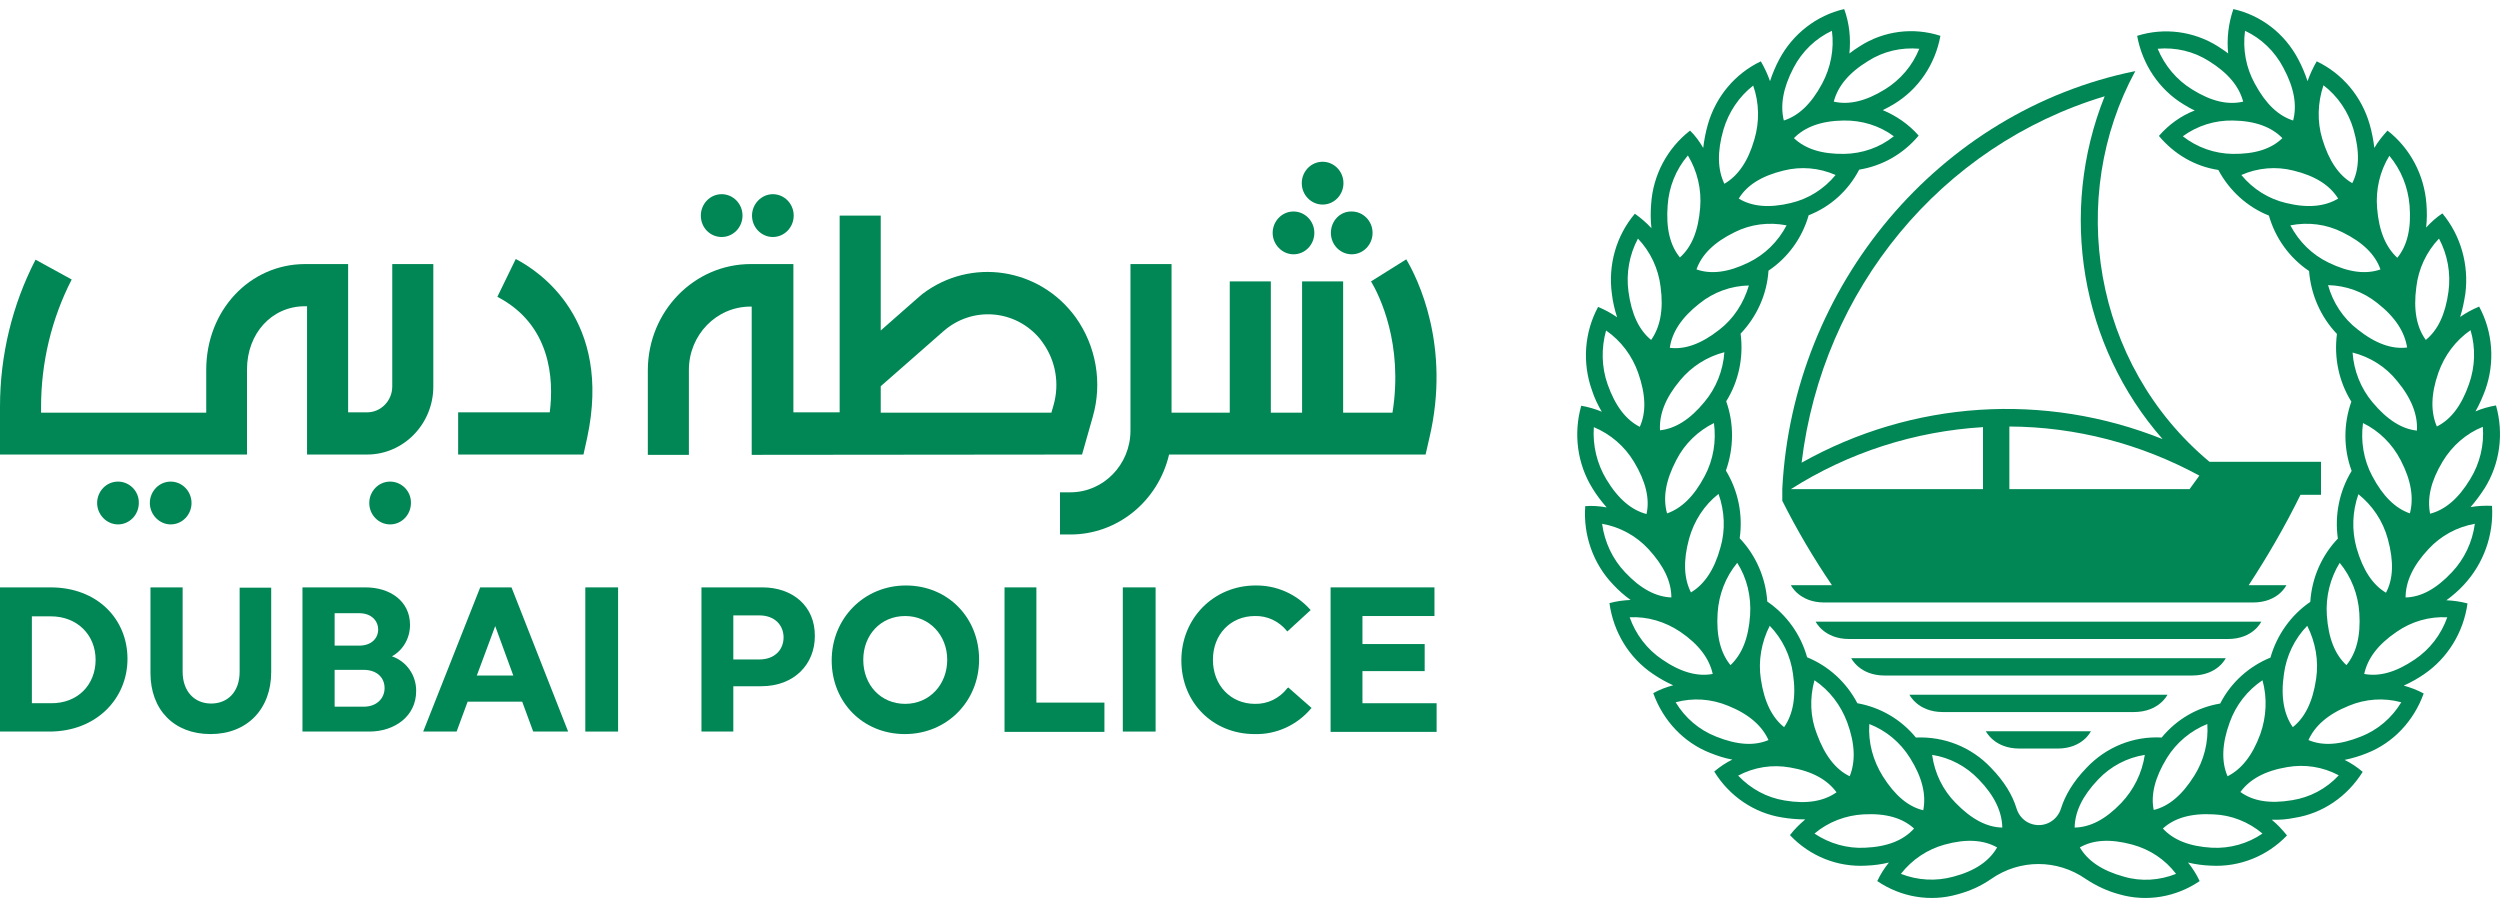
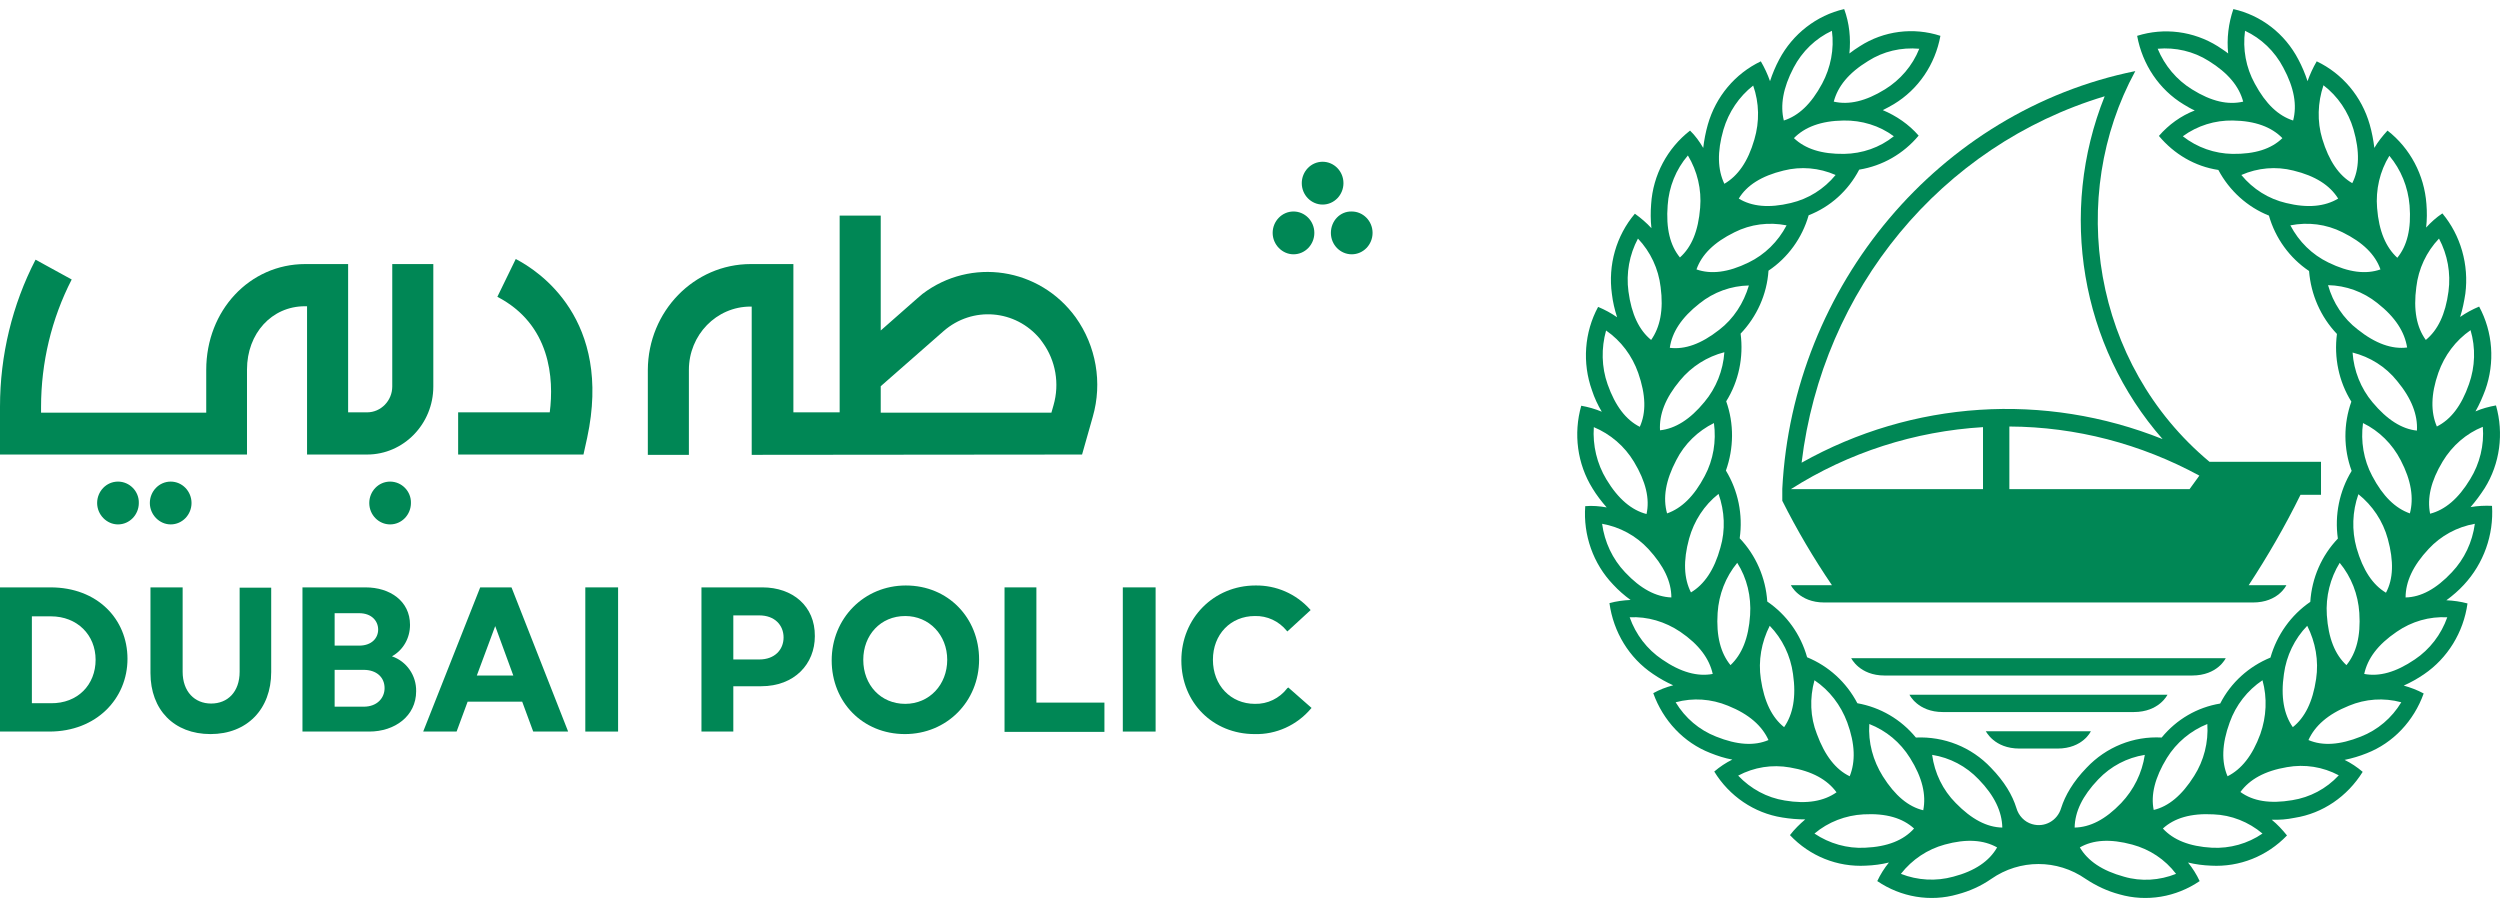
<svg xmlns="http://www.w3.org/2000/svg" width="144" height="52" viewBox="0 0 144 52" fill="none">
  <path d="M2.912 33.833H0V42.138H2.842C5.56 42.138 7.343 40.234 7.343 37.949C7.343 35.664 5.613 33.833 2.912 33.833ZM2.93 40.506H1.836V35.501H2.93C4.448 35.501 5.507 36.571 5.507 38.004C5.507 39.436 4.483 40.524 2.93 40.506Z" fill="#008755" />
  <path d="M13.803 38.693C13.803 39.853 13.115 40.524 12.162 40.524C11.209 40.524 10.52 39.835 10.52 38.693V33.833H8.667V38.765C8.667 40.887 10.026 42.283 12.126 42.283C14.227 42.283 15.621 40.85 15.621 38.711V33.851H13.803V38.693Z" fill="#008755" />
  <path d="M22.576 37.804C23.229 37.441 23.617 36.752 23.617 35.991C23.617 34.613 22.452 33.833 21.058 33.833H17.422V42.138H21.27C22.735 42.138 23.97 41.249 23.97 39.817C23.988 38.91 23.423 38.094 22.576 37.804ZM20.687 37.188H19.275V35.32H20.687C21.411 35.32 21.782 35.773 21.782 36.263C21.782 36.752 21.411 37.188 20.687 37.188ZM19.275 38.584H20.952C21.676 38.584 22.152 39.001 22.152 39.635C22.152 40.198 21.729 40.705 20.952 40.705H19.275V38.584Z" fill="#008755" />
  <path d="M29.46 33.833H27.66L24.376 42.138H26.3L26.936 40.415H30.078L30.713 42.138H32.725L29.477 33.869L29.46 33.833ZM29.566 38.91H27.465L28.524 36.063L29.566 38.91Z" fill="#008755" />
  <path d="M35.602 33.833H33.714V42.138H35.602V33.833Z" fill="#008755" />
  <path d="M43.916 33.833H40.404V42.138H42.239V39.527H43.846C45.77 39.527 46.935 38.239 46.935 36.644C46.952 34.903 45.646 33.833 43.916 33.833ZM42.239 35.447H43.74C44.622 35.447 45.134 36.009 45.134 36.716C45.134 37.423 44.622 37.985 43.74 37.985H42.239V35.447Z" fill="#008755" />
  <path d="M52.177 33.724C49.776 33.724 47.905 35.61 47.905 38.04C47.905 40.433 49.688 42.283 52.124 42.283C54.525 42.283 56.396 40.415 56.396 37.985C56.396 35.592 54.613 33.724 52.177 33.724ZM52.142 40.542C50.73 40.542 49.724 39.454 49.724 38.004C49.724 36.589 50.712 35.483 52.142 35.483C53.519 35.483 54.56 36.571 54.56 38.004C54.56 39.436 53.536 40.542 52.142 40.542Z" fill="#008755" />
  <path d="M74.153 39.635C73.694 40.234 73.005 40.56 72.282 40.542C70.887 40.542 69.864 39.472 69.864 38.004C69.864 36.535 70.887 35.483 72.282 35.483C72.988 35.465 73.659 35.773 74.118 36.335L74.153 36.371L75.494 35.139L75.459 35.102C74.647 34.196 73.5 33.706 72.317 33.724C69.916 33.724 68.046 35.61 68.046 38.04C68.046 40.47 69.864 42.283 72.264 42.283C73.5 42.319 74.7 41.775 75.512 40.814L75.547 40.778L74.206 39.599L74.153 39.635Z" fill="#008755" />
  <path d="M59.696 33.833H57.861V42.156H63.615V40.47H59.696V33.833Z" fill="#008755" />
  <path d="M66.563 33.833H64.674V42.138H66.563V33.833Z" fill="#008755" />
-   <path d="M78.477 40.506V38.656H82.061V37.097H78.477V35.483H82.625V33.833H76.642V42.156H82.749V40.506H78.477Z" fill="#008755" />
-   <path d="M44.516 13.651C45.187 13.651 45.717 13.089 45.717 12.418C45.717 11.729 45.169 11.185 44.516 11.185C43.863 11.185 43.316 11.747 43.316 12.418C43.316 13.107 43.863 13.651 44.516 13.651Z" fill="#008755" />
  <path d="M76.183 11.783C76.853 11.783 77.383 11.221 77.383 10.55C77.383 9.861 76.836 9.317 76.183 9.317C75.512 9.317 74.982 9.879 74.982 10.55C74.982 11.239 75.53 11.783 76.183 11.783Z" fill="#008755" />
  <path d="M74.506 14.648C75.177 14.648 75.706 14.086 75.706 13.415C75.706 12.726 75.159 12.182 74.506 12.182C73.835 12.182 73.305 12.745 73.305 13.415C73.305 14.086 73.853 14.648 74.506 14.648Z" fill="#008755" />
  <path d="M76.659 13.415C76.659 14.104 77.206 14.648 77.859 14.648C78.53 14.648 79.06 14.086 79.06 13.415C79.06 12.726 78.513 12.182 77.859 12.182C77.189 12.164 76.659 12.726 76.659 13.415Z" fill="#008755" />
-   <path d="M81.001 14.938L78.972 16.208C79.448 17.006 80.843 19.798 80.207 23.769H77.365V16.208H75V23.769H73.2V16.208H70.834V23.769H67.481V15.21H65.115V24.803C65.115 26.761 63.562 28.357 61.656 28.357H61.056V30.787H61.656C64.356 30.787 66.704 28.883 67.339 26.181H82.114L82.325 25.256C83.596 19.907 81.637 16.008 81.001 14.938Z" fill="#008755" />
  <path d="M29.707 14.92L28.648 17.096C31.719 18.692 31.913 21.811 31.666 23.751H26.389V26.181H33.608L33.82 25.22C35.285 18.402 31.049 15.61 29.707 14.92Z" fill="#008755" />
  <path d="M62.327 26.181L62.944 24.005C63.509 22.047 63.138 19.925 61.956 18.275C59.873 15.41 55.919 14.812 53.13 16.933C53.024 17.024 52.918 17.114 52.812 17.205L50.73 19.037V12.418H48.364V23.751H45.699V15.21H43.245C39.98 15.21 37.332 17.93 37.315 21.303V26.199H39.68V21.303C39.68 19.29 41.269 17.659 43.228 17.659H43.298V26.199L62.327 26.181ZM50.73 22.246L54.348 19.073C56.007 17.622 58.496 17.822 59.908 19.526C59.961 19.599 60.014 19.671 60.067 19.744C60.809 20.777 61.038 22.101 60.685 23.334L60.561 23.769H50.73V22.246Z" fill="#008755" />
  <path d="M22.47 27.74C21.799 27.74 21.27 28.302 21.27 28.973C21.27 29.662 21.817 30.206 22.47 30.206C23.141 30.206 23.67 29.644 23.67 28.973C23.688 28.302 23.141 27.74 22.47 27.74Z" fill="#008755" />
  <path d="M9.832 27.74C9.161 27.74 8.631 28.302 8.631 28.973C8.631 29.644 9.179 30.206 9.832 30.206C10.502 30.206 11.032 29.644 11.032 28.973C11.032 28.302 10.502 27.74 9.832 27.74Z" fill="#008755" />
  <path d="M6.796 27.74C6.125 27.74 5.595 28.302 5.595 28.973C5.595 29.644 6.143 30.206 6.796 30.206C7.466 30.206 7.996 29.644 7.996 28.973C8.014 28.302 7.466 27.74 6.796 27.74Z" fill="#008755" />
-   <path d="M41.569 13.651C42.239 13.651 42.769 13.089 42.769 12.418C42.769 11.729 42.222 11.185 41.569 11.185C40.898 11.185 40.368 11.747 40.368 12.418C40.368 13.107 40.898 13.651 41.569 13.651Z" fill="#008755" />
  <path d="M22.594 22.264C22.594 23.08 21.941 23.751 21.146 23.751H20.052V15.21H17.581C14.386 15.21 11.879 17.876 11.879 21.303V23.769H2.365V23.443C2.365 20.886 2.965 18.366 4.13 16.099L2.048 14.957C0.706 17.55 0 20.469 0 23.425V26.181H14.227V21.285C14.227 19.2 15.657 17.64 17.563 17.64H17.686V26.181H21.146C23.247 26.181 24.959 24.422 24.959 22.264V15.21H22.594V22.264Z" fill="#008755" />
  <path d="M143.54 29.137C143.134 29.118 142.71 29.137 142.304 29.209C142.604 28.865 142.869 28.502 143.116 28.121C143.999 26.707 144.228 24.966 143.769 23.352C143.363 23.425 142.957 23.534 142.587 23.697C142.816 23.298 142.993 22.881 143.151 22.464C143.716 20.886 143.593 19.127 142.798 17.659C142.41 17.822 142.039 18.021 141.704 18.257C141.845 17.822 141.933 17.368 142.004 16.915C142.216 15.247 141.739 13.56 140.68 12.291C140.327 12.527 140.027 12.799 139.745 13.107C139.798 12.654 139.798 12.2 139.762 11.747C139.639 10.079 138.827 8.538 137.521 7.522C137.238 7.83 136.973 8.157 136.762 8.52C136.709 8.066 136.62 7.613 136.497 7.178C136.038 5.564 134.926 4.24 133.443 3.533C133.231 3.896 133.055 4.276 132.914 4.675C132.773 4.24 132.596 3.823 132.384 3.424C131.608 1.937 130.248 0.886 128.642 0.523C128.36 1.339 128.254 2.227 128.342 3.08C128.166 2.935 127.954 2.808 127.742 2.663C126.347 1.792 124.653 1.575 123.1 2.064C123.4 3.714 124.371 5.165 125.783 6.017C125.994 6.144 126.206 6.271 126.418 6.362C125.624 6.67 124.918 7.178 124.353 7.83C125.235 8.882 126.436 9.589 127.777 9.789C128.413 10.986 129.454 11.928 130.69 12.418C131.06 13.724 131.89 14.866 133.002 15.61C133.108 16.969 133.673 18.257 134.608 19.236C134.432 20.596 134.714 21.974 135.438 23.135C134.979 24.422 134.979 25.836 135.455 27.124C134.749 28.284 134.467 29.662 134.661 31.022C133.726 32.002 133.161 33.289 133.073 34.667C131.961 35.429 131.149 36.571 130.778 37.877C129.542 38.384 128.501 39.309 127.883 40.524C126.559 40.742 125.377 41.431 124.512 42.482C122.888 42.392 121.317 43.026 120.187 44.223C119.411 45.021 118.952 45.819 118.722 46.544C118.51 47.269 117.769 47.686 117.045 47.469C116.604 47.342 116.269 46.979 116.145 46.544C115.916 45.801 115.457 45.021 114.68 44.223C113.55 43.026 111.979 42.41 110.355 42.482C109.491 41.431 108.308 40.742 106.984 40.506C106.349 39.291 105.325 38.366 104.089 37.858C103.719 36.535 102.907 35.41 101.795 34.649C101.706 33.289 101.142 31.983 100.206 31.004C100.4 29.644 100.118 28.266 99.412 27.106C99.871 25.818 99.888 24.404 99.429 23.116C100.153 21.956 100.435 20.578 100.259 19.218C101.194 18.239 101.777 16.951 101.865 15.591C102.977 14.848 103.807 13.706 104.178 12.4C105.431 11.91 106.455 10.986 107.09 9.771C108.431 9.553 109.632 8.864 110.514 7.812C109.949 7.16 109.226 6.67 108.449 6.344C108.661 6.235 108.873 6.126 109.085 5.999C110.497 5.147 111.467 3.714 111.768 2.064C110.214 1.557 108.502 1.774 107.125 2.663C106.913 2.79 106.719 2.935 106.525 3.08C106.613 2.209 106.525 1.339 106.225 0.523C104.636 0.886 103.26 1.955 102.483 3.424C102.271 3.823 102.095 4.24 101.953 4.675C101.812 4.276 101.636 3.896 101.424 3.533C99.941 4.24 98.829 5.564 98.37 7.178C98.247 7.613 98.158 8.066 98.106 8.52C97.894 8.157 97.647 7.812 97.347 7.522C96.04 8.538 95.211 10.079 95.105 11.765C95.07 12.219 95.07 12.672 95.122 13.143C94.84 12.835 94.522 12.563 94.169 12.309C93.093 13.579 92.616 15.265 92.845 16.933C92.898 17.387 93.004 17.84 93.145 18.275C92.81 18.039 92.439 17.84 92.051 17.677C91.257 19.145 91.133 20.904 91.698 22.482C91.839 22.917 92.034 23.334 92.263 23.715C91.875 23.552 91.486 23.443 91.08 23.37C90.621 24.984 90.851 26.725 91.733 28.139C91.963 28.52 92.245 28.883 92.545 29.227C92.139 29.155 91.716 29.118 91.31 29.155C91.186 30.823 91.769 32.473 92.916 33.67C93.216 33.996 93.569 34.304 93.922 34.558C93.516 34.576 93.093 34.631 92.704 34.74C92.934 36.408 93.834 37.895 95.211 38.819C95.581 39.073 95.97 39.291 96.376 39.472C95.97 39.581 95.581 39.726 95.228 39.926C95.793 41.503 96.976 42.772 98.511 43.371C98.917 43.534 99.359 43.679 99.782 43.752C99.412 43.933 99.059 44.169 98.741 44.441C99.606 45.855 101.036 46.834 102.66 47.088C103.101 47.161 103.542 47.197 103.983 47.197C103.666 47.469 103.366 47.759 103.101 48.103C104.248 49.318 105.837 49.953 107.478 49.862C107.92 49.844 108.361 49.79 108.802 49.681C108.537 50.007 108.308 50.37 108.131 50.751C109.491 51.676 111.185 51.966 112.756 51.513C113.444 51.331 114.097 51.041 114.698 50.624C116.339 49.482 118.493 49.482 120.134 50.624C120.734 51.023 121.387 51.331 122.076 51.513C123.647 51.966 125.341 51.676 126.7 50.751C126.524 50.37 126.295 50.007 126.03 49.681C126.471 49.79 126.912 49.844 127.354 49.862C128.995 49.953 130.584 49.318 131.731 48.122C131.466 47.795 131.184 47.487 130.849 47.215C131.29 47.233 131.731 47.197 132.172 47.106C133.796 46.852 135.208 45.873 136.091 44.459C135.773 44.187 135.42 43.951 135.049 43.77C135.491 43.679 135.914 43.552 136.32 43.389C137.856 42.791 139.039 41.521 139.604 39.944C139.233 39.744 138.845 39.599 138.456 39.49C138.862 39.309 139.25 39.092 139.621 38.838C140.98 37.913 141.898 36.426 142.128 34.758C141.722 34.649 141.316 34.594 140.91 34.576C141.28 34.304 141.616 34.014 141.916 33.688C143.063 32.455 143.646 30.805 143.54 29.137ZM107.672 41.703C108.643 42.083 109.455 42.754 110.02 43.661C110.726 44.785 110.956 45.782 110.779 46.671C109.932 46.471 109.155 45.837 108.449 44.713C107.884 43.806 107.602 42.772 107.672 41.703ZM104.513 39.182C105.378 39.762 106.031 40.615 106.402 41.612C106.861 42.863 106.878 43.879 106.543 44.713C105.748 44.332 105.113 43.534 104.654 42.283C104.266 41.304 104.23 40.216 104.513 39.182ZM101.936 36.045C102.66 36.789 103.136 37.768 103.277 38.819C103.471 40.143 103.277 41.141 102.765 41.884C102.077 41.34 101.618 40.433 101.424 39.11C101.265 38.058 101.459 36.988 101.936 36.045ZM100.065 32.419C100.63 33.307 100.877 34.359 100.806 35.429C100.718 36.77 100.33 37.695 99.677 38.312C99.112 37.623 98.847 36.644 98.935 35.302C99.006 34.232 99.394 33.235 100.065 32.419ZM96.552 26.507C97.029 25.564 97.805 24.821 98.723 24.368C98.865 25.419 98.688 26.489 98.194 27.414C97.576 28.593 96.852 29.282 96.023 29.572C95.775 28.683 95.934 27.686 96.552 26.507ZM95.617 24.785C95.564 23.878 95.917 22.935 96.764 21.92C97.435 21.104 98.335 20.542 99.323 20.288C99.253 21.339 98.847 22.355 98.176 23.153C97.347 24.168 96.482 24.694 95.617 24.785ZM97.293 31.022C97.576 30.007 98.158 29.1 98.988 28.448C99.341 29.445 99.394 30.533 99.094 31.548C98.741 32.836 98.158 33.67 97.399 34.123C96.993 33.325 96.941 32.31 97.293 31.022ZM99.023 19C97.982 19.816 97.046 20.143 96.181 20.034C96.305 19.145 96.852 18.293 97.894 17.477C98.706 16.824 99.712 16.462 100.736 16.444C100.435 17.459 99.853 18.366 99.023 19ZM109.085 7.849C108.273 8.501 107.266 8.846 106.225 8.864C104.919 8.882 103.983 8.574 103.33 7.957C103.948 7.323 104.884 6.96 106.19 6.942C107.231 6.924 108.255 7.232 109.085 7.849ZM107.602 3.515C108.484 2.953 109.508 2.717 110.55 2.808C110.161 3.787 109.455 4.603 108.573 5.147C107.461 5.836 106.49 6.053 105.625 5.854C105.854 4.984 106.472 4.204 107.602 3.515ZM103.313 3.896C103.807 2.953 104.583 2.209 105.519 1.774C105.66 2.826 105.448 3.896 104.954 4.82C104.319 5.999 103.595 6.67 102.748 6.942C102.536 6.072 102.695 5.074 103.313 3.896ZM102.73 9.825C103.736 9.571 104.778 9.662 105.731 10.079C105.06 10.895 104.16 11.457 103.154 11.693C101.883 12.001 100.894 11.892 100.153 11.439C100.612 10.677 101.459 10.133 102.73 9.825ZM99.27 7.468C99.571 6.452 100.171 5.564 100.983 4.929C101.336 5.927 101.353 7.014 101.053 8.03C100.683 9.317 100.1 10.133 99.323 10.587C98.935 9.771 98.9 8.755 99.27 7.468ZM99.906 13.379C100.841 12.908 101.883 12.781 102.907 12.98C102.412 13.923 101.653 14.667 100.718 15.12C99.535 15.7 98.547 15.809 97.717 15.519C98.017 14.667 98.723 13.959 99.906 13.379ZM96.058 11.82C96.129 10.768 96.534 9.753 97.223 8.955C97.77 9.861 98.017 10.913 97.929 11.965C97.823 13.307 97.435 14.231 96.764 14.83C96.199 14.141 95.952 13.162 96.058 11.82ZM94.346 13.742C95.07 14.503 95.528 15.482 95.652 16.534C95.829 17.858 95.617 18.855 95.105 19.581C94.416 19.018 93.975 18.112 93.799 16.788C93.657 15.736 93.852 14.667 94.346 13.742ZM92.51 19.037C93.375 19.635 94.01 20.487 94.363 21.485C94.805 22.754 94.822 23.769 94.452 24.585C93.657 24.186 93.04 23.388 92.598 22.137C92.245 21.14 92.228 20.052 92.51 19.037ZM91.804 24.603C92.757 25.002 93.569 25.691 94.116 26.598C94.805 27.74 95.034 28.738 94.84 29.608C93.993 29.39 93.216 28.756 92.528 27.613C91.981 26.707 91.733 25.655 91.804 24.603ZM93.604 32.963C92.881 32.201 92.422 31.222 92.281 30.17C93.304 30.351 94.24 30.859 94.946 31.621C95.846 32.6 96.27 33.507 96.27 34.413C95.387 34.377 94.505 33.924 93.604 32.963ZM95.74 37.985C94.875 37.405 94.222 36.553 93.869 35.556C94.893 35.501 95.917 35.809 96.782 36.39C97.876 37.133 98.459 37.949 98.653 38.819C97.788 38.983 96.817 38.729 95.74 37.985ZM98.847 42.428C97.876 42.047 97.064 41.358 96.517 40.451C97.523 40.179 98.564 40.252 99.535 40.651C100.753 41.141 101.495 41.811 101.865 42.627C101.053 42.972 100.065 42.917 98.847 42.428ZM102.801 46.109C101.777 45.946 100.841 45.438 100.118 44.676C101.036 44.187 102.077 44.024 103.101 44.205C104.389 44.422 105.254 44.912 105.784 45.637C105.06 46.145 104.089 46.327 102.801 46.109ZM107.425 48.829C106.402 48.883 105.378 48.593 104.513 48.013C105.307 47.342 106.313 46.961 107.337 46.907C108.643 46.834 109.596 47.124 110.25 47.723C109.649 48.394 108.732 48.774 107.425 48.829ZM112.509 50.497C111.52 50.769 110.461 50.715 109.491 50.334C110.144 49.5 111.026 48.919 112.015 48.648C113.268 48.303 114.256 48.376 115.033 48.811C114.592 49.59 113.762 50.171 112.509 50.497ZM112.65 46.254C111.909 45.511 111.432 44.531 111.291 43.48C112.315 43.643 113.25 44.132 113.974 44.894C114.892 45.837 115.315 46.762 115.333 47.668C114.451 47.65 113.568 47.197 112.65 46.254ZM143.01 24.585C143.098 25.637 142.834 26.707 142.286 27.595C141.598 28.738 140.821 29.372 139.974 29.59C139.798 28.701 140.009 27.722 140.698 26.58C141.245 25.673 142.057 24.966 143.01 24.585ZM142.304 19.018C142.604 20.034 142.569 21.122 142.216 22.119C141.775 23.388 141.157 24.168 140.363 24.567C140.01 23.751 140.009 22.718 140.451 21.466C140.804 20.469 141.439 19.617 142.304 19.018ZM139.18 16.534C139.303 15.482 139.762 14.503 140.486 13.742C140.98 14.667 141.174 15.736 141.033 16.788C140.857 18.112 140.415 19.018 139.727 19.581C139.198 18.855 139.003 17.858 139.18 16.534ZM136.638 27.414C136.144 26.489 135.967 25.419 136.109 24.368C137.044 24.821 137.803 25.582 138.28 26.507C138.897 27.686 139.039 28.701 138.809 29.572C137.98 29.282 137.256 28.593 136.638 27.414ZM137.432 34.141C136.673 33.688 136.109 32.854 135.738 31.566C135.455 30.551 135.491 29.463 135.844 28.466C136.656 29.118 137.256 30.007 137.538 31.041C137.891 32.328 137.856 33.343 137.432 34.141ZM136.656 23.171C135.985 22.373 135.579 21.358 135.508 20.306C136.515 20.56 137.415 21.122 138.068 21.938C138.915 22.953 139.268 23.914 139.215 24.803C138.35 24.712 137.503 24.186 136.656 23.171ZM137.627 8.973C138.297 9.771 138.703 10.768 138.792 11.838C138.897 13.18 138.65 14.159 138.085 14.848C137.432 14.249 137.026 13.325 136.921 11.983C136.832 10.931 137.079 9.861 137.627 8.973ZM133.832 4.911C134.661 5.546 135.261 6.434 135.561 7.45C135.932 8.737 135.897 9.753 135.491 10.55C134.732 10.115 134.149 9.281 133.761 7.994C133.461 6.996 133.496 5.908 133.832 4.911ZM129.313 1.774C130.248 2.209 131.025 2.953 131.519 3.896C132.155 5.074 132.314 6.072 132.084 6.942C131.237 6.67 130.513 5.999 129.878 4.82C129.366 3.896 129.172 2.826 129.313 1.774ZM126.259 5.147C125.377 4.603 124.688 3.787 124.282 2.808C125.306 2.717 126.347 2.953 127.23 3.515C128.342 4.204 128.977 4.984 129.207 5.854C128.342 6.053 127.389 5.854 126.259 5.147ZM128.589 8.864C127.565 8.846 126.559 8.501 125.73 7.849C126.577 7.232 127.583 6.924 128.607 6.942C129.913 6.96 130.849 7.323 131.466 7.957C130.831 8.574 129.895 8.882 128.589 8.864ZM129.101 10.079C130.054 9.662 131.096 9.571 132.102 9.825C133.373 10.133 134.202 10.677 134.679 11.439C133.92 11.892 132.931 12.001 131.678 11.693C130.672 11.457 129.772 10.895 129.101 10.079ZM131.925 12.98C132.949 12.781 133.99 12.908 134.926 13.379C136.109 13.959 136.815 14.667 137.115 15.519C136.285 15.809 135.297 15.7 134.114 15.12C133.178 14.667 132.419 13.923 131.925 12.98ZM134.096 16.425C135.12 16.444 136.126 16.806 136.938 17.459C137.98 18.275 138.509 19.127 138.65 20.016C137.785 20.125 136.832 19.798 135.809 18.982C134.979 18.348 134.379 17.441 134.096 16.425ZM134.767 32.419C135.438 33.235 135.826 34.232 135.897 35.302C135.985 36.644 135.72 37.623 135.155 38.312C134.502 37.713 134.114 36.77 134.026 35.429C133.955 34.359 134.22 33.307 134.767 32.419ZM131.555 38.819C131.696 37.768 132.172 36.789 132.896 36.045C133.373 36.988 133.567 38.058 133.408 39.11C133.214 40.433 132.755 41.34 132.066 41.884C131.555 41.159 131.36 40.143 131.555 38.819ZM128.43 41.612C128.783 40.615 129.454 39.762 130.319 39.182C130.601 40.198 130.548 41.285 130.195 42.283C129.736 43.534 129.101 44.314 128.307 44.713C127.954 43.897 127.971 42.863 128.43 41.612ZM124.812 43.661C125.359 42.772 126.189 42.083 127.142 41.703C127.212 42.754 126.948 43.806 126.383 44.694C125.677 45.819 124.9 46.453 124.053 46.653C123.876 45.782 124.123 44.785 124.812 43.661ZM120.858 44.894C121.582 44.132 122.517 43.643 123.541 43.48C123.382 44.531 122.905 45.492 122.182 46.254C121.264 47.215 120.381 47.65 119.499 47.668C119.516 46.762 119.94 45.855 120.858 44.894ZM122.341 50.497C121.087 50.153 120.258 49.59 119.799 48.811C120.558 48.376 121.546 48.303 122.817 48.648C123.823 48.919 124.706 49.5 125.341 50.334C124.388 50.715 123.329 50.787 122.341 50.497ZM127.407 48.829C126.1 48.756 125.182 48.376 124.582 47.723C125.235 47.124 126.189 46.834 127.495 46.907C128.519 46.943 129.525 47.342 130.319 48.013C129.472 48.593 128.448 48.883 127.407 48.829ZM132.031 46.091C130.743 46.308 129.772 46.145 129.048 45.619C129.578 44.894 130.443 44.404 131.731 44.187C132.755 44.005 133.796 44.169 134.714 44.658C133.99 45.438 133.055 45.928 132.031 46.091ZM135.985 42.428C134.767 42.917 133.779 42.972 132.967 42.627C133.337 41.811 134.079 41.141 135.297 40.651C136.25 40.252 137.309 40.179 138.315 40.451C137.768 41.358 136.956 42.047 135.985 42.428ZM140.963 35.556C140.61 36.553 139.957 37.405 139.092 37.985C137.997 38.729 137.044 38.983 136.179 38.819C136.373 37.931 136.956 37.133 138.05 36.39C138.915 35.791 139.939 35.501 140.963 35.556ZM138.562 34.413C138.562 33.507 138.986 32.582 139.886 31.621C140.592 30.859 141.527 30.351 142.551 30.17C142.41 31.222 141.951 32.201 141.227 32.963C140.327 33.924 139.445 34.395 138.562 34.413Z" fill="#008755" />
  <path d="M102.66 28.157V28.846C103.507 30.533 104.46 32.147 105.519 33.706H103.154C103.154 33.706 103.63 34.703 105.078 34.703H129.772C131.237 34.703 131.696 33.706 131.696 33.706H129.525C130.619 32.038 131.625 30.297 132.508 28.502H133.69V26.598H127.265C120.505 20.959 119.057 11.312 122.994 4.095C111.715 6.38 103.26 16.425 102.66 28.157ZM103.154 28.175C106.49 26.054 110.302 24.839 114.221 24.603V28.175H103.154ZM126.683 27.396L126.118 28.175H115.739V24.567C119.569 24.585 123.311 25.564 126.683 27.396ZM124.565 25.292C117.769 22.573 110.161 23.062 103.772 26.652C104.972 16.661 111.82 8.374 121.229 5.546C118.546 12.237 119.852 19.925 124.565 25.292Z" fill="#008755" />
  <path d="M116.322 43.117H118.51C119.975 43.117 120.434 42.12 120.434 42.12H114.38C114.398 42.12 114.857 43.117 116.322 43.117Z" fill="#008755" />
  <path d="M124.847 40.016H109.985C109.985 40.016 110.461 41.014 111.909 41.014H122.905C124.371 41.014 124.847 40.016 124.847 40.016Z" fill="#008755" />
  <path d="M128.201 37.913H106.631C106.631 37.913 107.108 38.91 108.555 38.91H126.259C127.742 38.91 128.201 37.913 128.201 37.913Z" fill="#008755" />
-   <path d="M130.248 35.809H104.583C104.583 35.809 105.06 36.807 106.507 36.807H128.324C129.789 36.807 130.248 35.809 130.248 35.809Z" fill="#008755" />
</svg>